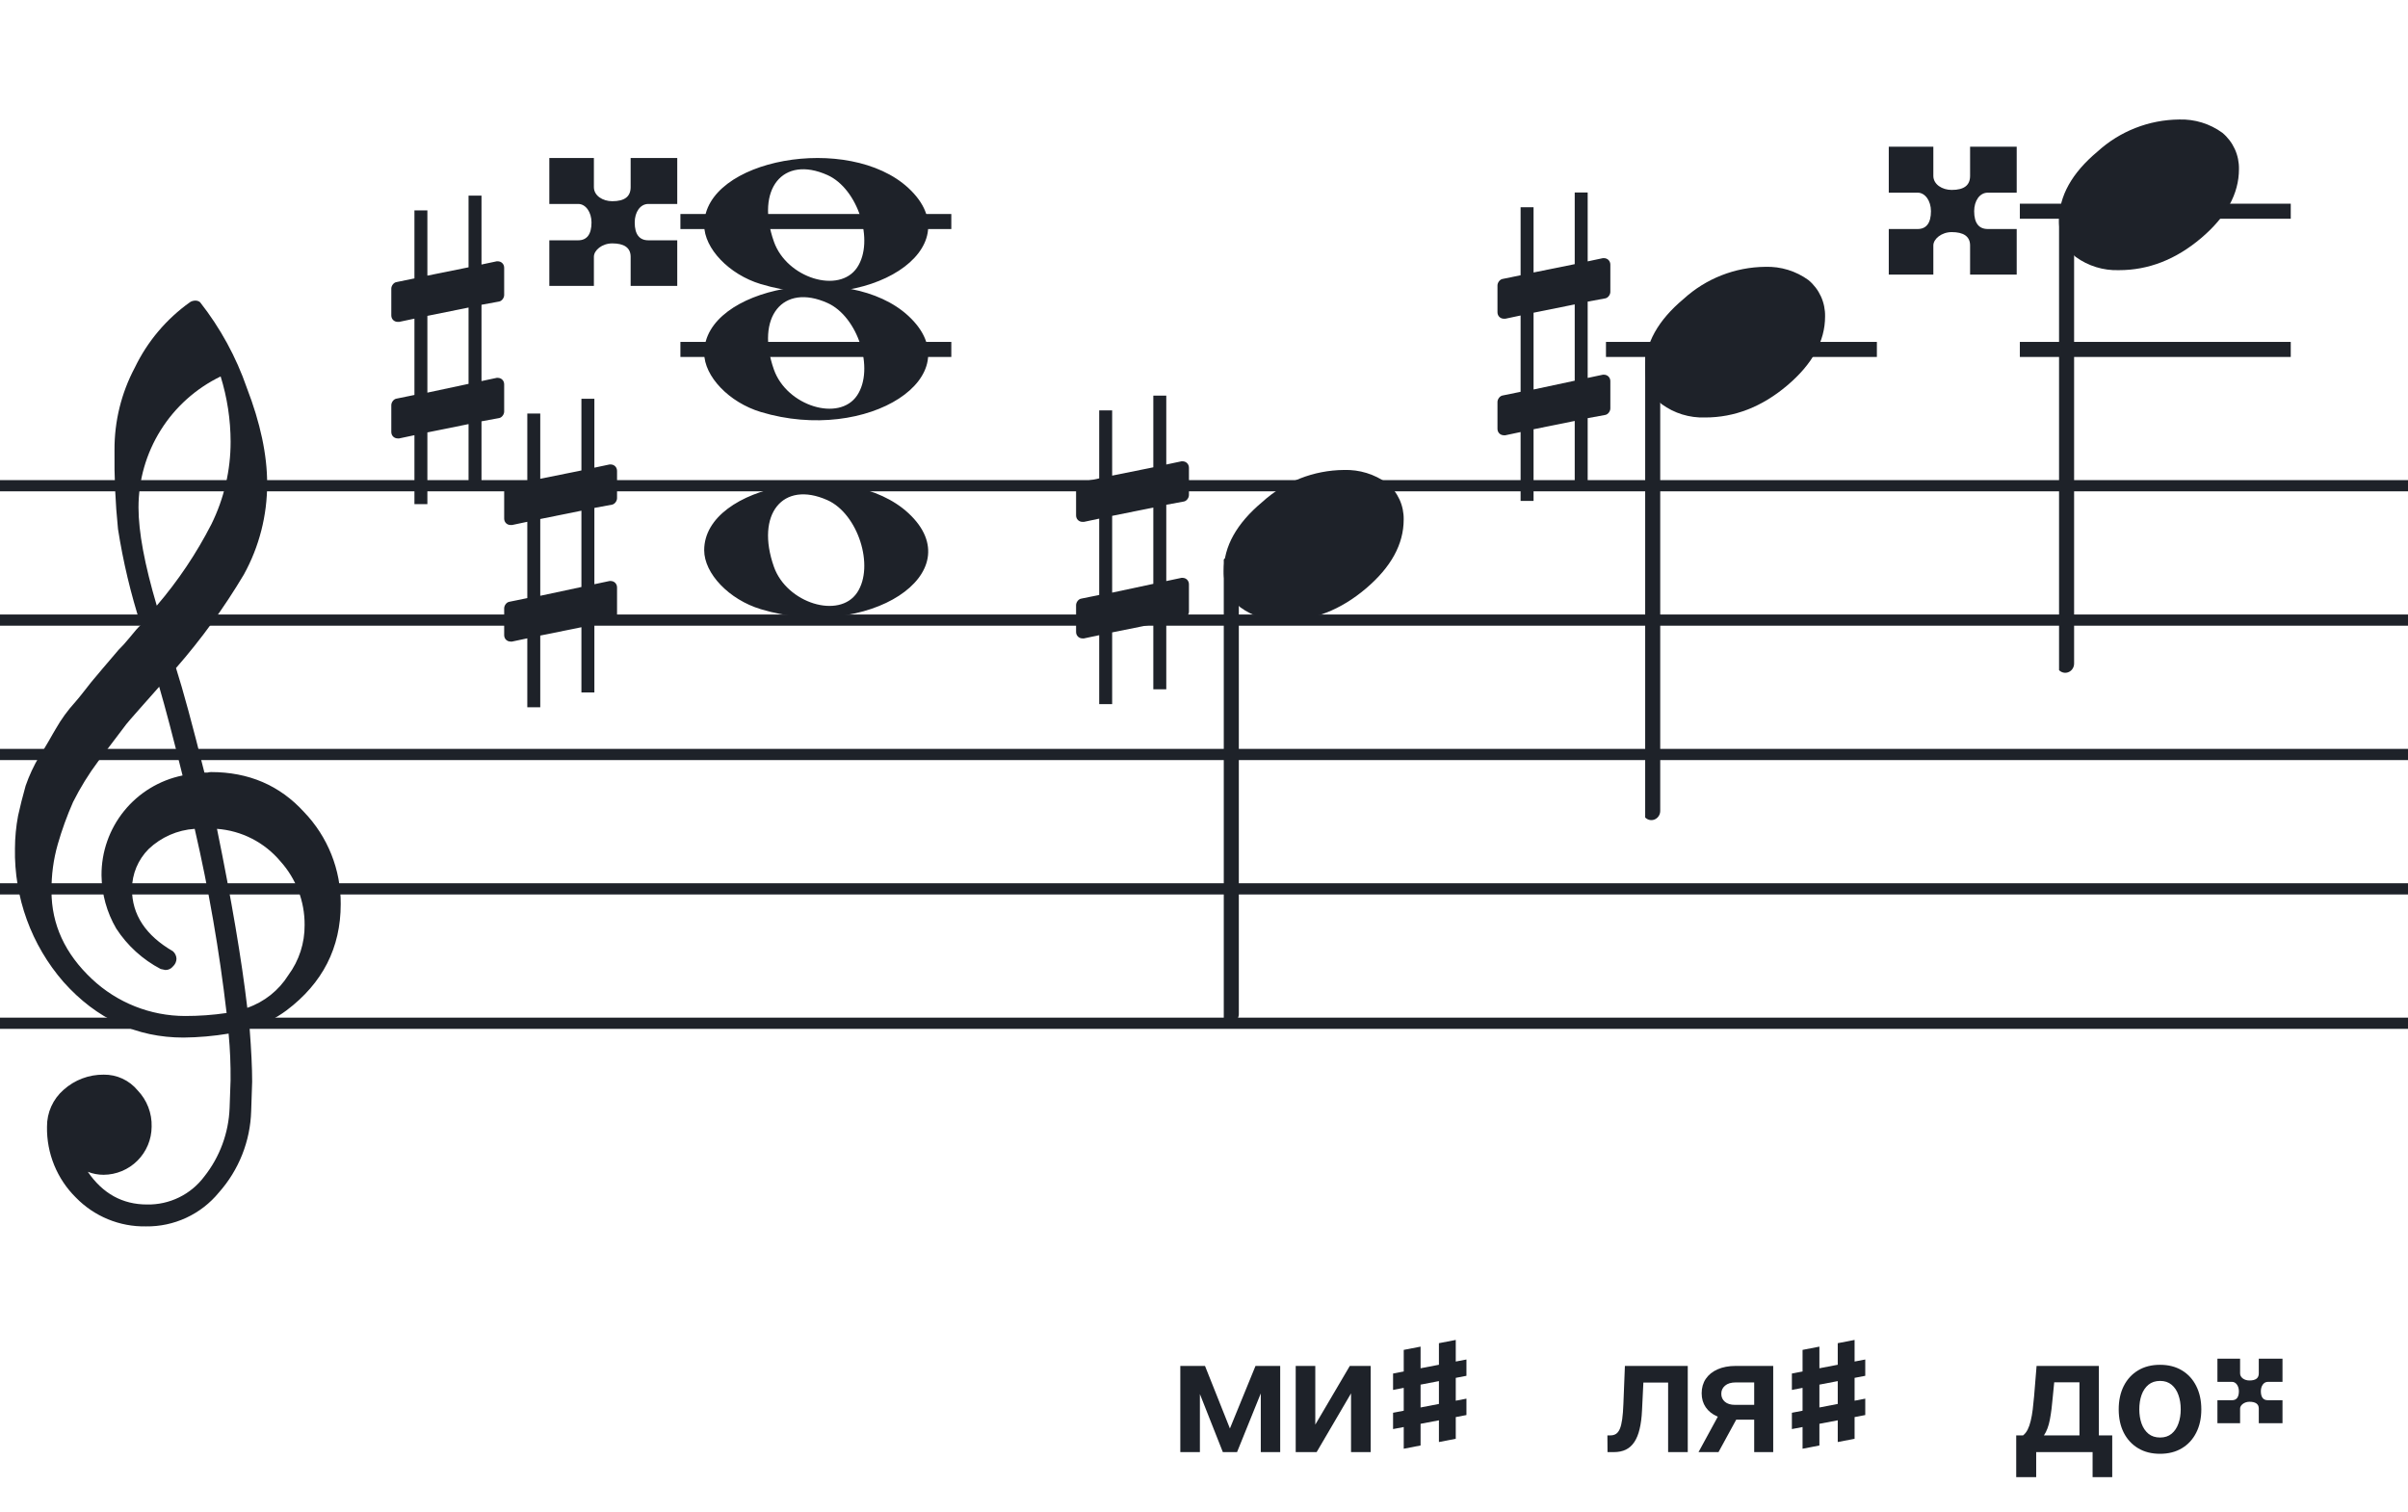
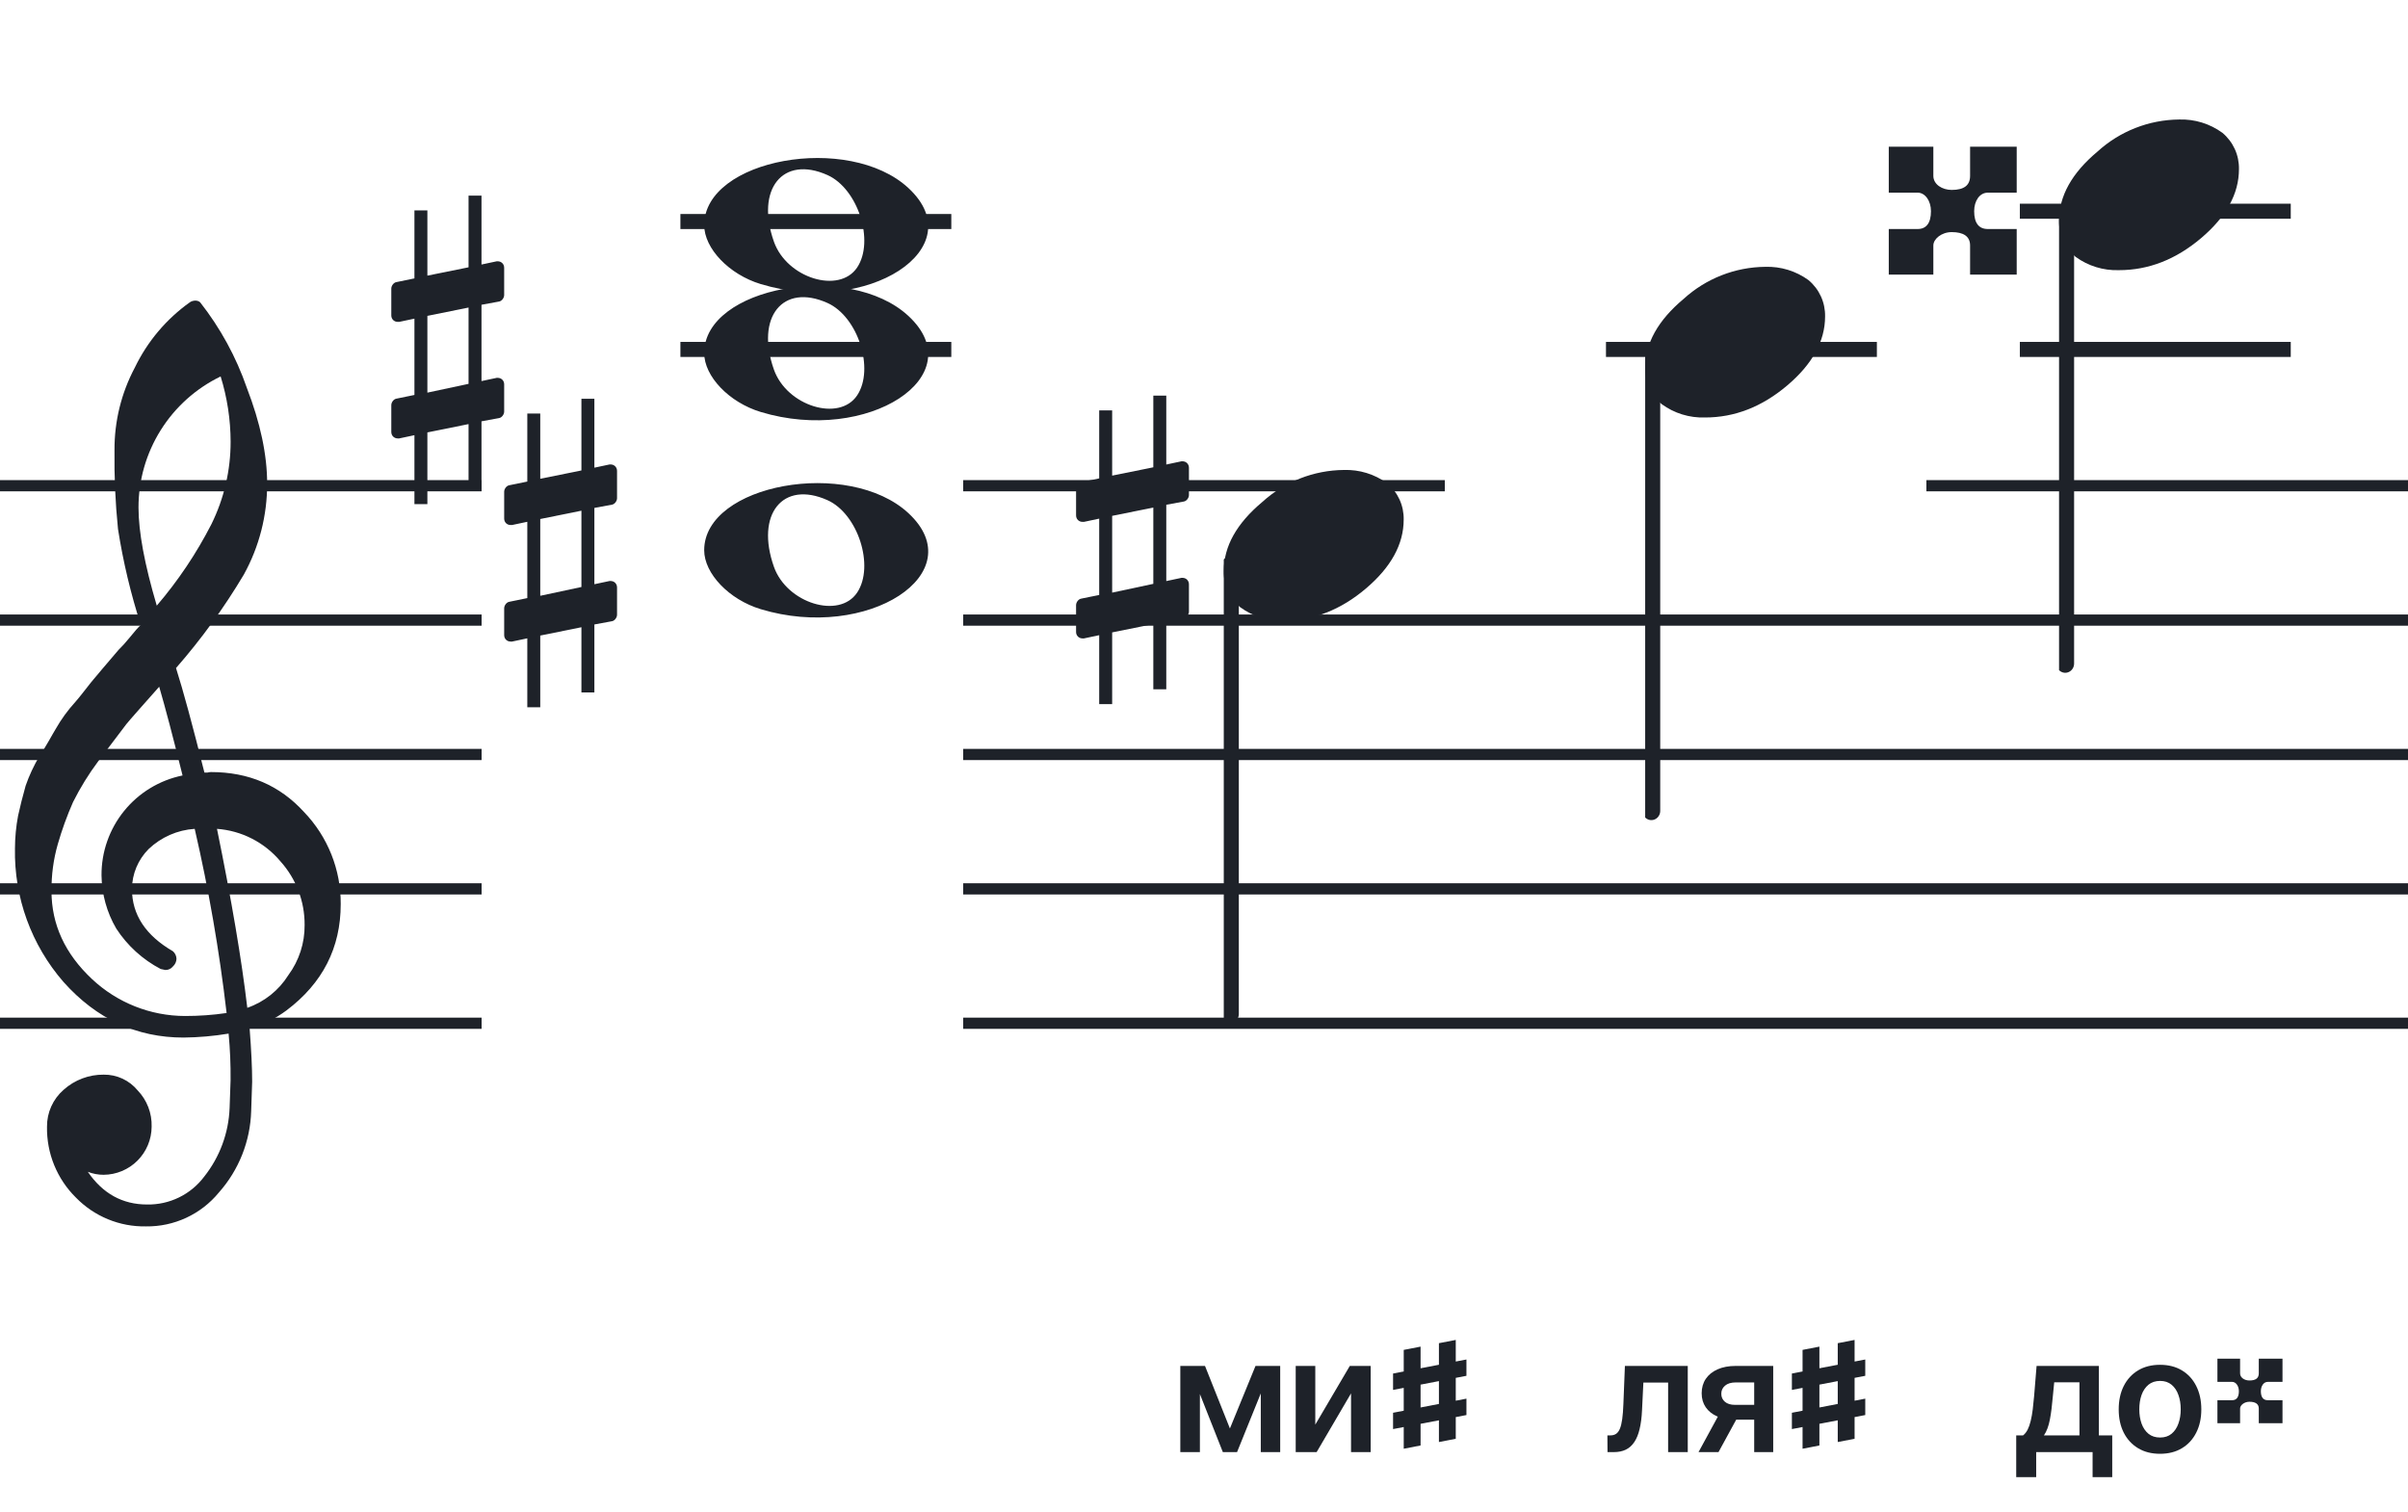
<svg xmlns="http://www.w3.org/2000/svg" width="320" height="201" viewBox="0 0 320 201" fill="none">
  <path d="M192 135.255V136.744H128V135.255H192ZM192 118.883H128V117.395H192V118.883ZM192 101.022H128V99.534H192V101.022ZM192 83.162H128V81.674H192V83.162ZM192 65.302H128V63.813H192V65.302Z" fill="#1E2229" />
-   <path d="M256 135.255V136.744H192V135.255H256ZM256 118.883H192V117.395H256V118.883ZM256 101.022H192V99.534H256V101.022ZM256 83.162H192V81.674H256V83.162ZM256 65.302H192V63.813H256V65.302Z" fill="#1E2229" />
+   <path d="M256 135.255V136.744H192V135.255H256ZM256 118.883H192V117.395H256V118.883ZM256 101.022H192V99.534H256V101.022ZM256 83.162H192V81.674H256V83.162ZM256 65.302V63.813H256V65.302Z" fill="#1E2229" />
  <path d="M320 135.255V136.744H256V135.255H320ZM320 118.883H256V117.395H320V118.883ZM320 101.022H256V99.534H320V101.022ZM320 83.162H256V81.674H320V83.162ZM320 65.302H256V63.813H320V65.302Z" fill="#1E2229" />
-   <path d="M128 135.255V136.744H64V135.255H128ZM128 118.883H64V117.395H128V118.883ZM128 101.022H64V99.534H128V101.022ZM128 83.162H64V81.674H128V83.162ZM128 65.302H64V63.813H128V65.302Z" fill="#1E2229" />
  <path d="M64 135.255V136.744H0V135.255H64ZM64 118.883H0V117.395H64V118.883ZM64 101.022H0V99.534H64V101.022ZM64 83.162H0V81.674H64V83.162ZM64 65.302H0V63.813H64V65.302Z" fill="#1E2229" />
  <path d="M249.419 45.443H213.419V47.443H249.419V45.443Z" fill="#1E2229" />
  <path d="M304.419 45.443H268.419V47.443H304.419V45.443Z" fill="#1E2229" />
  <path d="M304.419 27.073H268.419V29.073H304.419V27.073Z" fill="#1E2229" />
  <path d="M126.42 45.443H90.42V47.443H126.42V45.443Z" fill="#1E2229" />
  <path d="M126.42 28.443H90.42V30.443H126.42V28.443Z" fill="#1E2229" />
  <path d="M81.322 67.076C81.691 67.015 81.999 66.585 81.999 66.216V62.589C81.999 62.097 81.63 61.729 81.138 61.729H81.015L78.987 62.159V53H77.265V62.528L71.795 63.634V54.967H70.073V64.003L67.676 64.495C67.307 64.556 67 64.987 67 65.355V65.478V69.043V68.921C67 69.412 67.369 69.781 67.861 69.781H68.045L70.073 69.351V79.493L67.676 79.985C67.307 80.046 67 80.477 67 80.846V84.411C67 84.903 67.369 85.271 67.861 85.271H68.045L70.073 84.841V94H71.795V84.472L77.265 83.366V92.033H78.987V82.997L81.322 82.567C81.691 82.505 81.999 82.075 81.999 81.706V78.079C81.999 77.588 81.63 77.219 81.138 77.219H81.015L78.987 77.649V67.507L81.322 67.076ZM71.795 79.186V68.982L77.265 67.876V78.018L71.795 79.186Z" fill="#1E2229" />
  <path d="M66.322 40.077C66.691 40.015 66.999 39.585 66.999 39.216V35.589C66.999 35.097 66.63 34.729 66.138 34.729H66.015L63.986 35.159V26H62.265V35.528L56.795 36.634V27.967H55.074V37.003L52.676 37.495C52.307 37.556 52 37.986 52 38.355V38.478V42.044V41.92C52 42.412 52.369 42.781 52.861 42.781H53.045L55.074 42.351V52.493L52.676 52.985C52.307 53.047 52 53.477 52 53.846V57.411C52 57.903 52.369 58.271 52.861 58.271H53.045L55.074 57.841V67H56.795V57.472L62.265 56.366V65.033H63.986V55.997L66.322 55.567C66.691 55.505 66.999 55.075 66.999 54.706V51.08C66.999 50.588 66.63 50.219 66.138 50.219H66.015L63.986 50.649V40.507L66.322 40.077ZM56.795 52.186V41.982L62.265 40.876V51.018L56.795 52.186Z" fill="#1E2229" />
  <g clip-path="url(#clip0_1412_41883)">
    <path d="M27.165 102.683H27.568C27.72 102.641 27.877 102.618 28.034 102.614C33.054 102.614 37.175 104.383 40.399 107.922C43.563 111.21 45.315 115.606 45.278 120.169C45.278 125.962 42.88 130.668 38.084 134.284C36.607 135.384 34.944 136.206 33.174 136.712C33.397 139.608 33.509 141.959 33.509 143.763C33.509 144.123 33.465 145.425 33.379 147.668C33.264 151.674 31.741 155.512 29.077 158.506C27.904 159.934 26.424 161.079 24.748 161.857C23.071 162.635 21.241 163.026 19.393 163C17.661 163.031 15.941 162.707 14.34 162.047C12.738 161.387 11.289 160.406 10.082 159.164C8.839 157.936 7.859 156.469 7.199 154.852C6.54 153.234 6.216 151.5 6.246 149.753C6.237 148.822 6.43 147.9 6.813 147.051C7.195 146.202 7.758 145.447 8.462 144.837C9.923 143.528 11.82 142.813 13.782 142.832C14.641 142.82 15.492 143.001 16.272 143.362C17.052 143.723 17.741 144.255 18.288 144.918C18.905 145.559 19.388 146.317 19.707 147.148C20.027 147.978 20.178 148.864 20.151 149.753C20.141 151.444 19.465 153.063 18.269 154.259C17.073 155.455 15.454 156.131 13.763 156.141C13.047 156.142 12.337 156.008 11.671 155.744C13.653 158.64 16.277 160.089 19.542 160.089C21.015 160.117 22.474 159.794 23.797 159.146C25.121 158.499 26.271 157.545 27.152 156.364C29.208 153.768 30.384 150.585 30.511 147.277C30.598 145.125 30.641 143.894 30.641 143.583C30.662 141.511 30.575 139.439 30.38 137.376C28.4 137.706 26.398 137.882 24.39 137.903C18.158 137.903 12.842 135.441 8.443 130.517C4.164 125.602 1.863 119.273 1.988 112.757C1.994 111.299 2.133 109.845 2.404 108.412C2.668 107.199 3.001 105.877 3.403 104.445C3.874 103.086 4.482 101.778 5.215 100.541C5.582 100.007 5.985 99.337 6.457 98.523C6.929 97.71 7.214 97.183 7.388 96.91C8.127 95.607 9.01 94.391 10.02 93.284C10.374 92.875 10.74 92.428 11.125 91.931C11.51 91.435 11.826 91.037 12.1 90.69C12.373 90.342 12.578 90.131 12.72 89.951C12.863 89.771 13.862 88.585 15.749 86.382C16.213 85.927 16.65 85.446 17.059 84.942C17.481 84.42 17.829 84.017 18.096 83.7C18.363 83.384 18.568 83.197 18.717 83.079C17.372 78.909 16.357 74.64 15.681 70.311C15.326 66.824 15.171 63.319 15.216 59.814C15.196 55.995 16.123 52.23 17.916 48.858C19.585 45.39 22.105 42.4 25.241 40.168C25.44 40.036 25.672 39.963 25.911 39.956C26.155 39.936 26.398 40.011 26.588 40.168C29.277 43.588 31.378 47.434 32.801 51.546C34.601 56.214 35.502 60.453 35.502 64.265C35.515 68.5 34.447 72.669 32.398 76.376C29.776 80.777 26.762 84.932 23.391 88.79C24.326 91.724 25.584 96.355 27.165 102.683ZM32.863 133.949C35.124 133.166 37.05 131.632 38.32 129.604C39.746 127.674 40.505 125.331 40.48 122.931C40.499 119.805 39.348 116.784 37.252 114.464C36.207 113.222 34.924 112.201 33.478 111.462C32.033 110.723 30.454 110.281 28.835 110.162C30.767 119.61 32.11 127.539 32.863 133.949ZM6.842 118.431C6.842 122.863 8.636 126.761 12.224 130.126C15.573 133.273 19.993 135.028 24.589 135.036C26.438 135.039 28.284 134.907 30.113 134.638C29.158 126.407 27.742 118.236 25.874 110.162C23.582 110.312 21.416 111.261 19.753 112.844C18.343 114.254 17.547 116.164 17.537 118.158C17.537 121.568 19.352 124.326 22.981 126.432C23.125 126.558 23.241 126.713 23.322 126.886C23.403 127.059 23.448 127.247 23.453 127.438C23.447 127.629 23.401 127.818 23.32 127.992C23.239 128.166 23.124 128.321 22.981 128.45C22.862 128.601 22.709 128.722 22.534 128.804C22.36 128.886 22.168 128.926 21.976 128.921C21.767 128.889 21.559 128.845 21.355 128.791C18.955 127.535 16.919 125.682 15.445 123.409C14.193 121.263 13.519 118.829 13.49 116.345C13.47 113.227 14.533 110.199 16.497 107.777C18.461 105.356 21.205 103.691 24.26 103.067C23.018 98.043 21.984 94.112 21.156 91.273C20.442 92.086 19.573 93.061 18.561 94.203C17.55 95.345 16.96 96.028 16.786 96.252C15.172 98.362 13.931 100.001 13.062 101.168C11.783 102.879 10.659 104.701 9.703 106.612C8.904 108.426 8.228 110.293 7.68 112.198C7.101 114.22 6.821 116.316 6.848 118.418L6.842 118.431ZM29.313 50.037C26.04 51.622 23.28 54.097 21.351 57.18C19.422 60.262 18.401 63.825 18.406 67.462C18.406 70.685 19.215 75.031 20.833 80.497C23.667 77.187 26.103 73.556 28.09 69.678C29.775 66.267 30.65 62.513 30.647 58.709C30.639 55.764 30.191 52.838 29.319 50.025L29.313 50.037Z" fill="#1E2229" />
  </g>
  <path d="M101.096 37.756C96.895 36.484 93.581 33.028 93.581 29.919C93.581 21.119 112.792 17.637 120.726 24.998C129.305 32.959 115.304 42.059 101.096 37.756H101.096ZM113.91 35.546C116.247 32.036 114.013 25.083 109.964 23.268C104.019 20.603 100.375 25.145 102.851 32.133C104.564 36.967 111.532 39.117 113.91 35.546Z" fill="#1E2229" />
  <path d="M101.095 80.965C96.894 79.693 93.58 76.237 93.58 73.128C93.58 64.328 112.791 60.846 120.725 68.207C129.304 76.168 115.303 85.268 101.095 80.965H101.095ZM113.909 78.755C116.246 75.245 114.012 68.292 109.963 66.477C104.018 63.812 100.374 68.354 102.85 75.342C104.563 80.175 111.531 82.326 113.909 78.755Z" fill="#1E2229" />
  <path d="M101.095 54.756C96.894 53.484 93.58 50.028 93.58 46.919C93.58 38.119 112.791 34.637 120.725 41.998C129.304 49.959 115.303 59.058 101.095 54.756H101.095ZM113.909 52.545C116.246 49.036 114.012 42.083 109.963 40.268C104.018 37.603 100.374 42.145 102.85 49.133C104.563 53.966 111.531 56.116 113.909 52.545Z" fill="#1E2229" />
  <g clip-path="url(#clip1_1412_41883)">
    <path fill-rule="evenodd" clip-rule="evenodd" d="M274.855 27.496C275.085 27.587 275.284 27.752 275.422 27.968C275.561 28.184 275.632 28.441 275.628 28.702V88.15C275.635 88.378 275.581 88.603 275.473 88.8C275.366 88.998 275.208 89.159 275.019 89.266C274.837 89.371 274.633 89.424 274.426 89.42C274.219 89.415 274.017 89.354 273.84 89.242C273.662 89.129 273.515 88.969 273.412 88.778C273.31 88.586 273.257 88.37 273.257 88.15V28.668C273.26 28.465 273.309 28.267 273.398 28.089C273.488 27.911 273.616 27.758 273.773 27.644C273.929 27.529 274.109 27.456 274.297 27.43C274.485 27.404 274.677 27.427 274.855 27.496Z" fill="#1E2229" />
    <path d="M289.591 15.883C291.649 15.817 293.671 16.439 295.335 17.651C296.04 18.24 296.604 18.979 296.985 19.815C297.366 20.65 297.554 21.561 297.536 22.479C297.536 25.75 295.859 28.806 292.506 31.649C289.152 34.492 285.508 35.911 281.573 35.907C279.515 35.974 277.493 35.351 275.829 34.138C275.124 33.55 274.559 32.811 274.179 31.975C273.798 31.139 273.609 30.229 273.628 29.311C273.628 26.049 275.333 22.992 278.744 20.14C281.712 17.435 285.574 15.919 289.591 15.883Z" fill="#1E2229" />
  </g>
  <path d="M267.935 196.326V190.778H268.845C269.088 190.589 269.292 190.333 269.456 190.01C269.62 189.681 269.755 189.296 269.859 188.854C269.968 188.406 270.058 187.907 270.128 187.355C270.197 186.798 270.259 186.199 270.314 185.558L270.642 181.545H278.92V190.778H280.695V196.326H278.085V193H270.59V196.326H267.935ZM271.619 190.778H276.34V183.723H272.984L272.805 185.558C272.705 186.771 272.574 187.81 272.409 188.675C272.245 189.54 271.982 190.241 271.619 190.778ZM287.045 193.224C285.926 193.224 284.957 192.978 284.137 192.485C283.316 191.993 282.68 191.305 282.227 190.42C281.78 189.535 281.556 188.501 281.556 187.317C281.556 186.134 281.78 185.098 282.227 184.208C282.68 183.318 283.316 182.627 284.137 182.135C284.957 181.642 285.926 181.396 287.045 181.396C288.164 181.396 289.133 181.642 289.953 182.135C290.774 182.627 291.408 183.318 291.855 184.208C292.307 185.098 292.534 186.134 292.534 187.317C292.534 188.501 292.307 189.535 291.855 190.42C291.408 191.305 290.774 191.993 289.953 192.485C289.133 192.978 288.164 193.224 287.045 193.224ZM287.06 191.061C287.666 191.061 288.174 190.895 288.581 190.561C288.989 190.223 289.292 189.771 289.491 189.204C289.695 188.637 289.797 188.006 289.797 187.31C289.797 186.609 289.695 185.975 289.491 185.408C289.292 184.837 288.989 184.382 288.581 184.044C288.174 183.706 287.666 183.537 287.06 183.537C286.438 183.537 285.921 183.706 285.509 184.044C285.101 184.382 284.795 184.837 284.591 185.408C284.393 185.975 284.293 186.609 284.293 187.31C284.293 188.006 284.393 188.637 284.591 189.204C284.795 189.771 285.101 190.223 285.509 190.561C285.921 190.895 286.438 191.061 287.06 191.061Z" fill="#1E2229" />
  <path d="M301.367 183.664C300.815 183.664 300.447 184.216 300.447 184.906C300.447 185.711 300.769 186.102 301.367 186.102H303.322V189.161H300.171V187.206C300.171 186.585 299.711 186.309 298.929 186.309C298.239 186.309 297.687 186.769 297.687 187.206V189.161H294.674V186.102H296.629C297.204 186.102 297.526 185.711 297.526 184.906C297.526 184.216 297.135 183.664 296.629 183.664H294.674V180.582H297.687V182.537C297.687 183.112 298.285 183.48 298.929 183.48C299.78 183.48 300.171 183.158 300.171 182.537V180.582H303.322V183.664H301.367Z" fill="#1E2229" />
  <g clip-path="url(#clip2_1412_41883)">
    <path fill-rule="evenodd" clip-rule="evenodd" d="M219.855 47.077C220.085 47.168 220.284 47.333 220.422 47.549C220.561 47.765 220.632 48.022 220.628 48.283V107.731C220.635 107.959 220.581 108.184 220.473 108.381C220.366 108.579 220.208 108.74 220.019 108.847C219.837 108.952 219.633 109.005 219.426 109.001C219.219 108.997 219.017 108.935 218.84 108.823C218.662 108.71 218.515 108.55 218.412 108.359C218.31 108.167 218.257 107.951 218.257 107.731V48.249C218.26 48.047 218.309 47.848 218.398 47.67C218.488 47.492 218.616 47.339 218.773 47.225C218.929 47.11 219.109 47.037 219.297 47.011C219.485 46.986 219.677 47.008 219.855 47.077Z" fill="#1E2229" />
    <path d="M234.591 35.464C236.649 35.398 238.671 36.02 240.335 37.232C241.04 37.821 241.604 38.56 241.985 39.396C242.366 40.231 242.554 41.142 242.536 42.06C242.536 45.331 240.859 48.387 237.506 51.23C234.152 54.073 230.508 55.492 226.573 55.488C224.515 55.555 222.493 54.932 220.829 53.719C220.124 53.131 219.559 52.392 219.179 51.556C218.798 50.721 218.609 49.81 218.628 48.892C218.628 45.63 220.333 42.573 223.744 39.721C226.712 37.016 230.574 35.5 234.591 35.464Z" fill="#1E2229" />
  </g>
  <g clip-path="url(#clip3_1412_41883)">
    <path fill-rule="evenodd" clip-rule="evenodd" d="M163.855 74.076C164.085 74.167 164.284 74.332 164.422 74.548C164.561 74.764 164.632 75.021 164.628 75.282V134.73C164.635 134.958 164.581 135.183 164.473 135.38C164.366 135.578 164.208 135.739 164.019 135.846C163.837 135.951 163.633 136.004 163.426 136C163.219 135.996 163.017 135.934 162.84 135.822C162.662 135.709 162.515 135.549 162.412 135.358C162.31 135.166 162.257 134.95 162.257 134.73V75.248C162.26 75.046 162.309 74.847 162.398 74.669C162.488 74.491 162.616 74.338 162.773 74.224C162.929 74.109 163.109 74.036 163.297 74.01C163.485 73.985 163.677 74.007 163.855 74.076Z" fill="#1E2229" />
    <path d="M178.591 62.463C180.649 62.397 182.671 63.019 184.335 64.231C185.04 64.82 185.604 65.559 185.985 66.395C186.366 67.23 186.554 68.141 186.536 69.059C186.536 72.33 184.859 75.386 181.506 78.229C178.152 81.072 174.508 82.491 170.573 82.487C168.515 82.554 166.493 81.931 164.829 80.718C164.124 80.13 163.559 79.391 163.179 78.555C162.798 77.719 162.609 76.809 162.628 75.891C162.628 72.629 164.333 69.572 167.744 66.72C170.712 64.015 174.574 62.499 178.591 62.463Z" fill="#1E2229" />
  </g>
  <path d="M157.322 66.657C157.691 66.596 157.999 66.166 157.999 65.797V62.17C157.999 61.678 157.63 61.31 157.138 61.31H157.015L154.987 61.74V52.581H153.265V62.109L147.795 63.215V54.548H146.073V63.584L143.676 64.076C143.307 64.137 143 64.568 143 64.936V65.059V68.624V68.502C143 68.993 143.369 69.362 143.861 69.362H144.045L146.073 68.932V79.074L143.676 79.566C143.307 79.627 143 80.058 143 80.427V83.992C143 84.484 143.369 84.852 143.861 84.852H144.045L146.073 84.422V93.581H147.795V84.053L153.265 82.947V91.614H154.987V82.578L157.322 82.148C157.691 82.086 157.999 81.656 157.999 81.287V77.66C157.999 77.169 157.63 76.8 157.138 76.8H157.015L154.987 77.23V67.088L157.322 66.657ZM147.795 78.767V68.563L153.265 67.457V77.599L147.795 78.767Z" fill="#1E2229" />
-   <path d="M213.322 39.657C213.691 39.596 213.999 39.166 213.999 38.797V35.17C213.999 34.678 213.63 34.31 213.138 34.31H213.015L210.987 34.74V25.581H209.265V35.109L203.795 36.215V27.548H202.073V36.584L199.676 37.076C199.307 37.137 199 37.568 199 37.936V38.059V41.624V41.502C199 41.993 199.369 42.362 199.861 42.362H200.045L202.073 41.932V52.074L199.676 52.566C199.307 52.627 199 53.058 199 53.427V56.992C199 57.484 199.369 57.852 199.861 57.852H200.045L202.073 57.422V66.581H203.795V57.053L209.265 55.947V64.614H210.987V55.578L213.322 55.148C213.691 55.086 213.999 54.656 213.999 54.287V50.66C213.999 50.169 213.63 49.8 213.138 49.8H213.015L210.987 50.23V40.088L213.322 39.657ZM203.795 51.767V41.563L209.265 40.457V50.599L203.795 51.767Z" fill="#1E2229" />
  <path d="M163.444 189.86L166.845 181.545H169.023L164.392 193H162.505L157.978 181.545H160.133L163.444 189.86ZM159.455 181.545V193H156.852V181.545H159.455ZM167.546 193V181.545H170.126V193H167.546ZM174.789 189.346L179.376 181.545H182.15V193H179.54V185.192L174.968 193H172.187V181.545H174.789V189.346Z" fill="#1E2229" />
  <path d="M185.125 184.734V182.555L194.875 180.691V182.859L185.125 184.734ZM185.125 189.938V187.77L194.875 185.895V188.074L185.125 189.938ZM186.543 192.551V179.414L188.781 178.98V192.117L186.543 192.551ZM191.219 191.66V178.523L193.457 178.09V191.227L191.219 191.66Z" fill="#1E2229" />
  <path d="M213.623 193L213.608 190.778H214.003C214.301 190.778 214.552 190.711 214.756 190.576C214.96 190.442 215.129 190.218 215.263 189.905C215.398 189.587 215.502 189.159 215.576 188.623C215.651 188.086 215.703 187.417 215.733 186.616L215.934 181.545H224.287V193H221.677V183.76H218.388L218.209 187.452C218.164 188.406 218.057 189.234 217.888 189.935C217.724 190.631 217.491 191.205 217.187 191.658C216.889 192.11 216.514 192.448 216.061 192.672C215.609 192.891 215.074 193 214.458 193H213.623ZM233.115 193V183.738H230.669C230.047 183.738 229.57 183.882 229.237 184.17C228.904 184.459 228.74 184.817 228.745 185.244C228.74 185.672 228.896 186.025 229.215 186.303C229.533 186.582 229.988 186.721 230.579 186.721H233.965V188.69H230.579C229.664 188.69 228.874 188.545 228.208 188.257C227.542 187.969 227.03 187.561 226.672 187.034C226.314 186.507 226.135 185.891 226.135 185.185C226.135 184.449 226.316 183.81 226.679 183.268C227.047 182.721 227.569 182.299 228.245 182C228.926 181.697 229.734 181.545 230.669 181.545H235.643V193H233.115ZM225.717 193L228.916 187.124H231.579L228.372 193H225.717Z" fill="#1E2229" />
  <path d="M238.125 184.734V182.555L247.875 180.691V182.859L238.125 184.734ZM238.125 189.938V187.77L247.875 185.895V188.074L238.125 189.938ZM239.543 192.551V179.414L241.781 178.98V192.117L239.543 192.551ZM244.219 191.66V178.523L246.457 178.09V191.227L244.219 191.66Z" fill="#1E2229" />
-   <path d="M86.157 27.107H90V21H83.806V24.874C83.806 26.105 83.037 26.743 81.364 26.743C80.098 26.743 78.923 26.013 78.923 24.874V21H73V27.107H76.843C77.838 27.107 78.606 28.201 78.606 29.568C78.606 31.163 77.973 31.938 76.843 31.938H73V38H78.923V34.126C78.923 33.26 80.008 32.349 81.364 32.349C82.902 32.349 83.806 32.895 83.806 34.126V38H90V31.938H86.157C84.981 31.938 84.348 31.163 84.348 29.568C84.348 28.201 85.072 27.107 86.157 27.107Z" fill="#1E2229" />
  <path d="M264.157 25.607H268V19.5H261.806V23.374C261.806 24.605 261.037 25.243 259.364 25.243C258.098 25.243 256.923 24.513 256.923 23.374V19.5H251V25.607H254.843C255.838 25.607 256.606 26.701 256.606 28.068C256.606 29.663 255.973 30.438 254.843 30.438H251V36.5H256.923V32.626C256.923 31.76 258.008 30.849 259.364 30.849C260.902 30.849 261.806 31.395 261.806 32.626V36.5H268V30.438H264.157C262.981 30.438 262.348 29.663 262.348 28.068C262.348 26.701 263.072 25.607 264.157 25.607Z" fill="#1E2229" />
  <defs>
    <clipPath id="clip0_1412_41883">
      <rect width="43.247" height="123" fill="white" transform="translate(2 40)" />
    </clipPath>
    <clipPath id="clip1_1412_41883">
      <rect width="24" height="75.46" fill="white" transform="translate(273.628 15.42)" />
    </clipPath>
    <clipPath id="clip2_1412_41883">
      <rect width="24" height="75.46" fill="white" transform="translate(218.628 35.001)" />
    </clipPath>
    <clipPath id="clip3_1412_41883">
      <rect width="24" height="125.46" fill="white" transform="translate(162.628 12)" />
    </clipPath>
  </defs>
</svg>